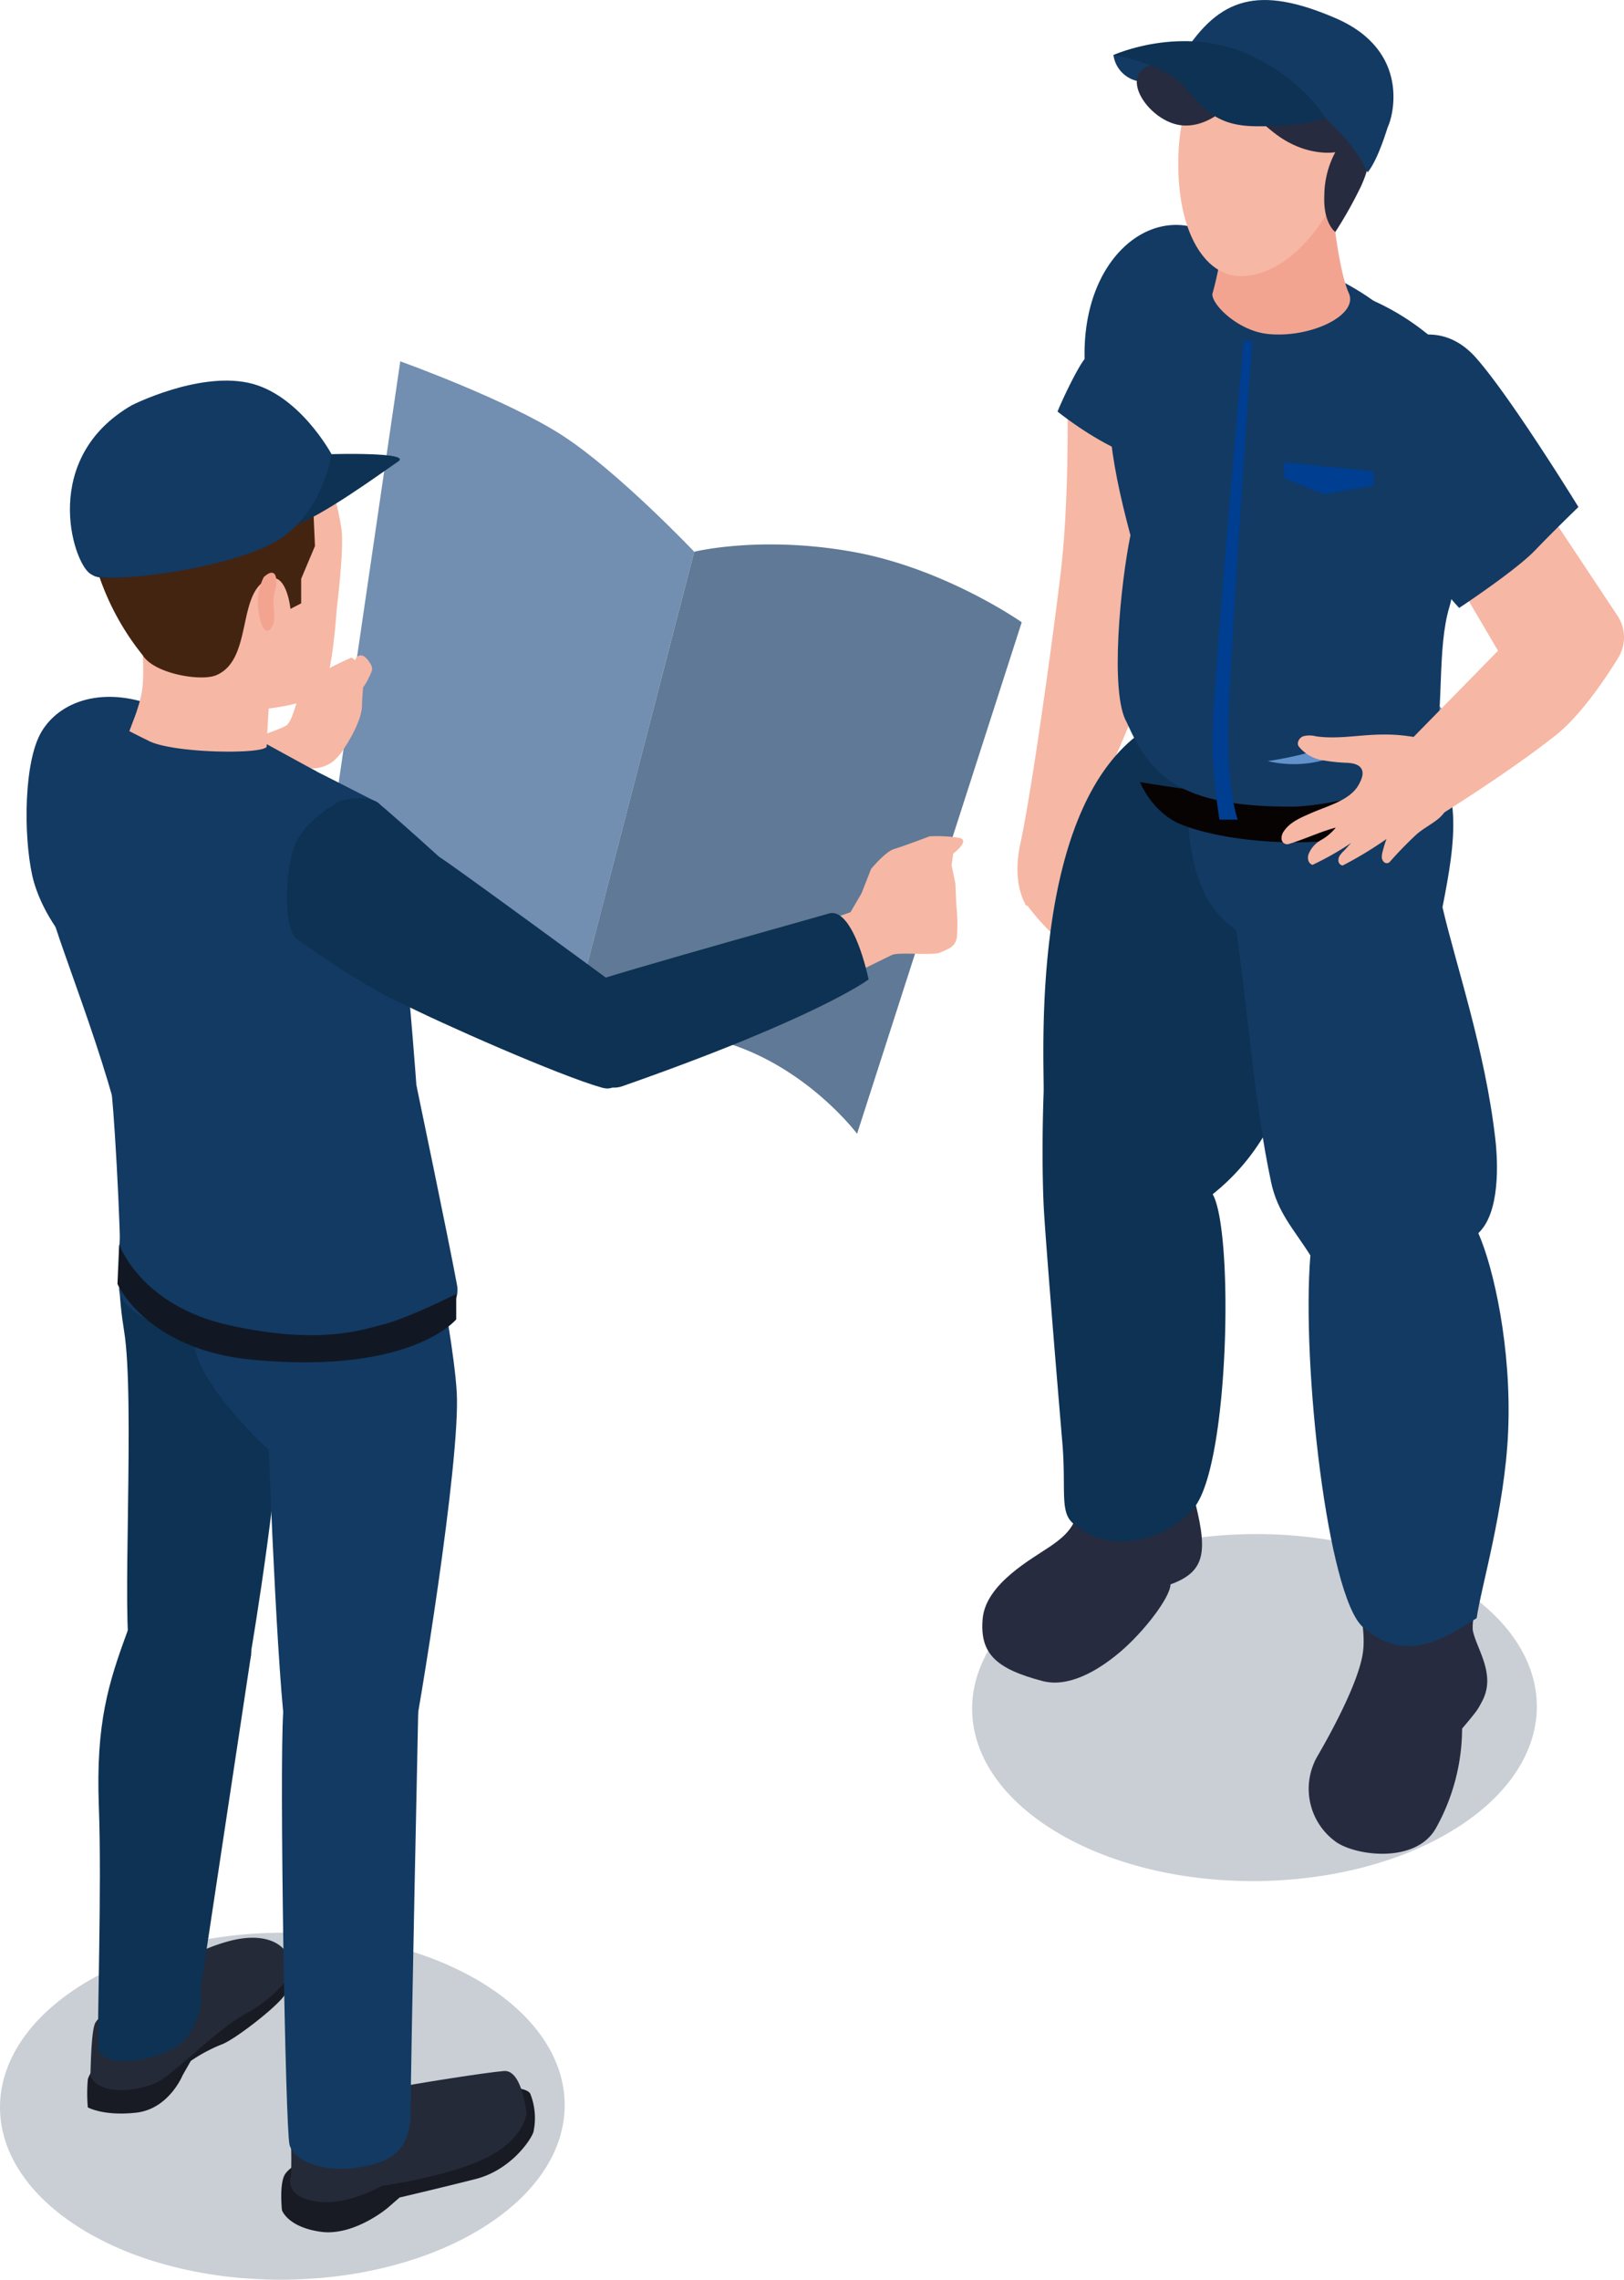
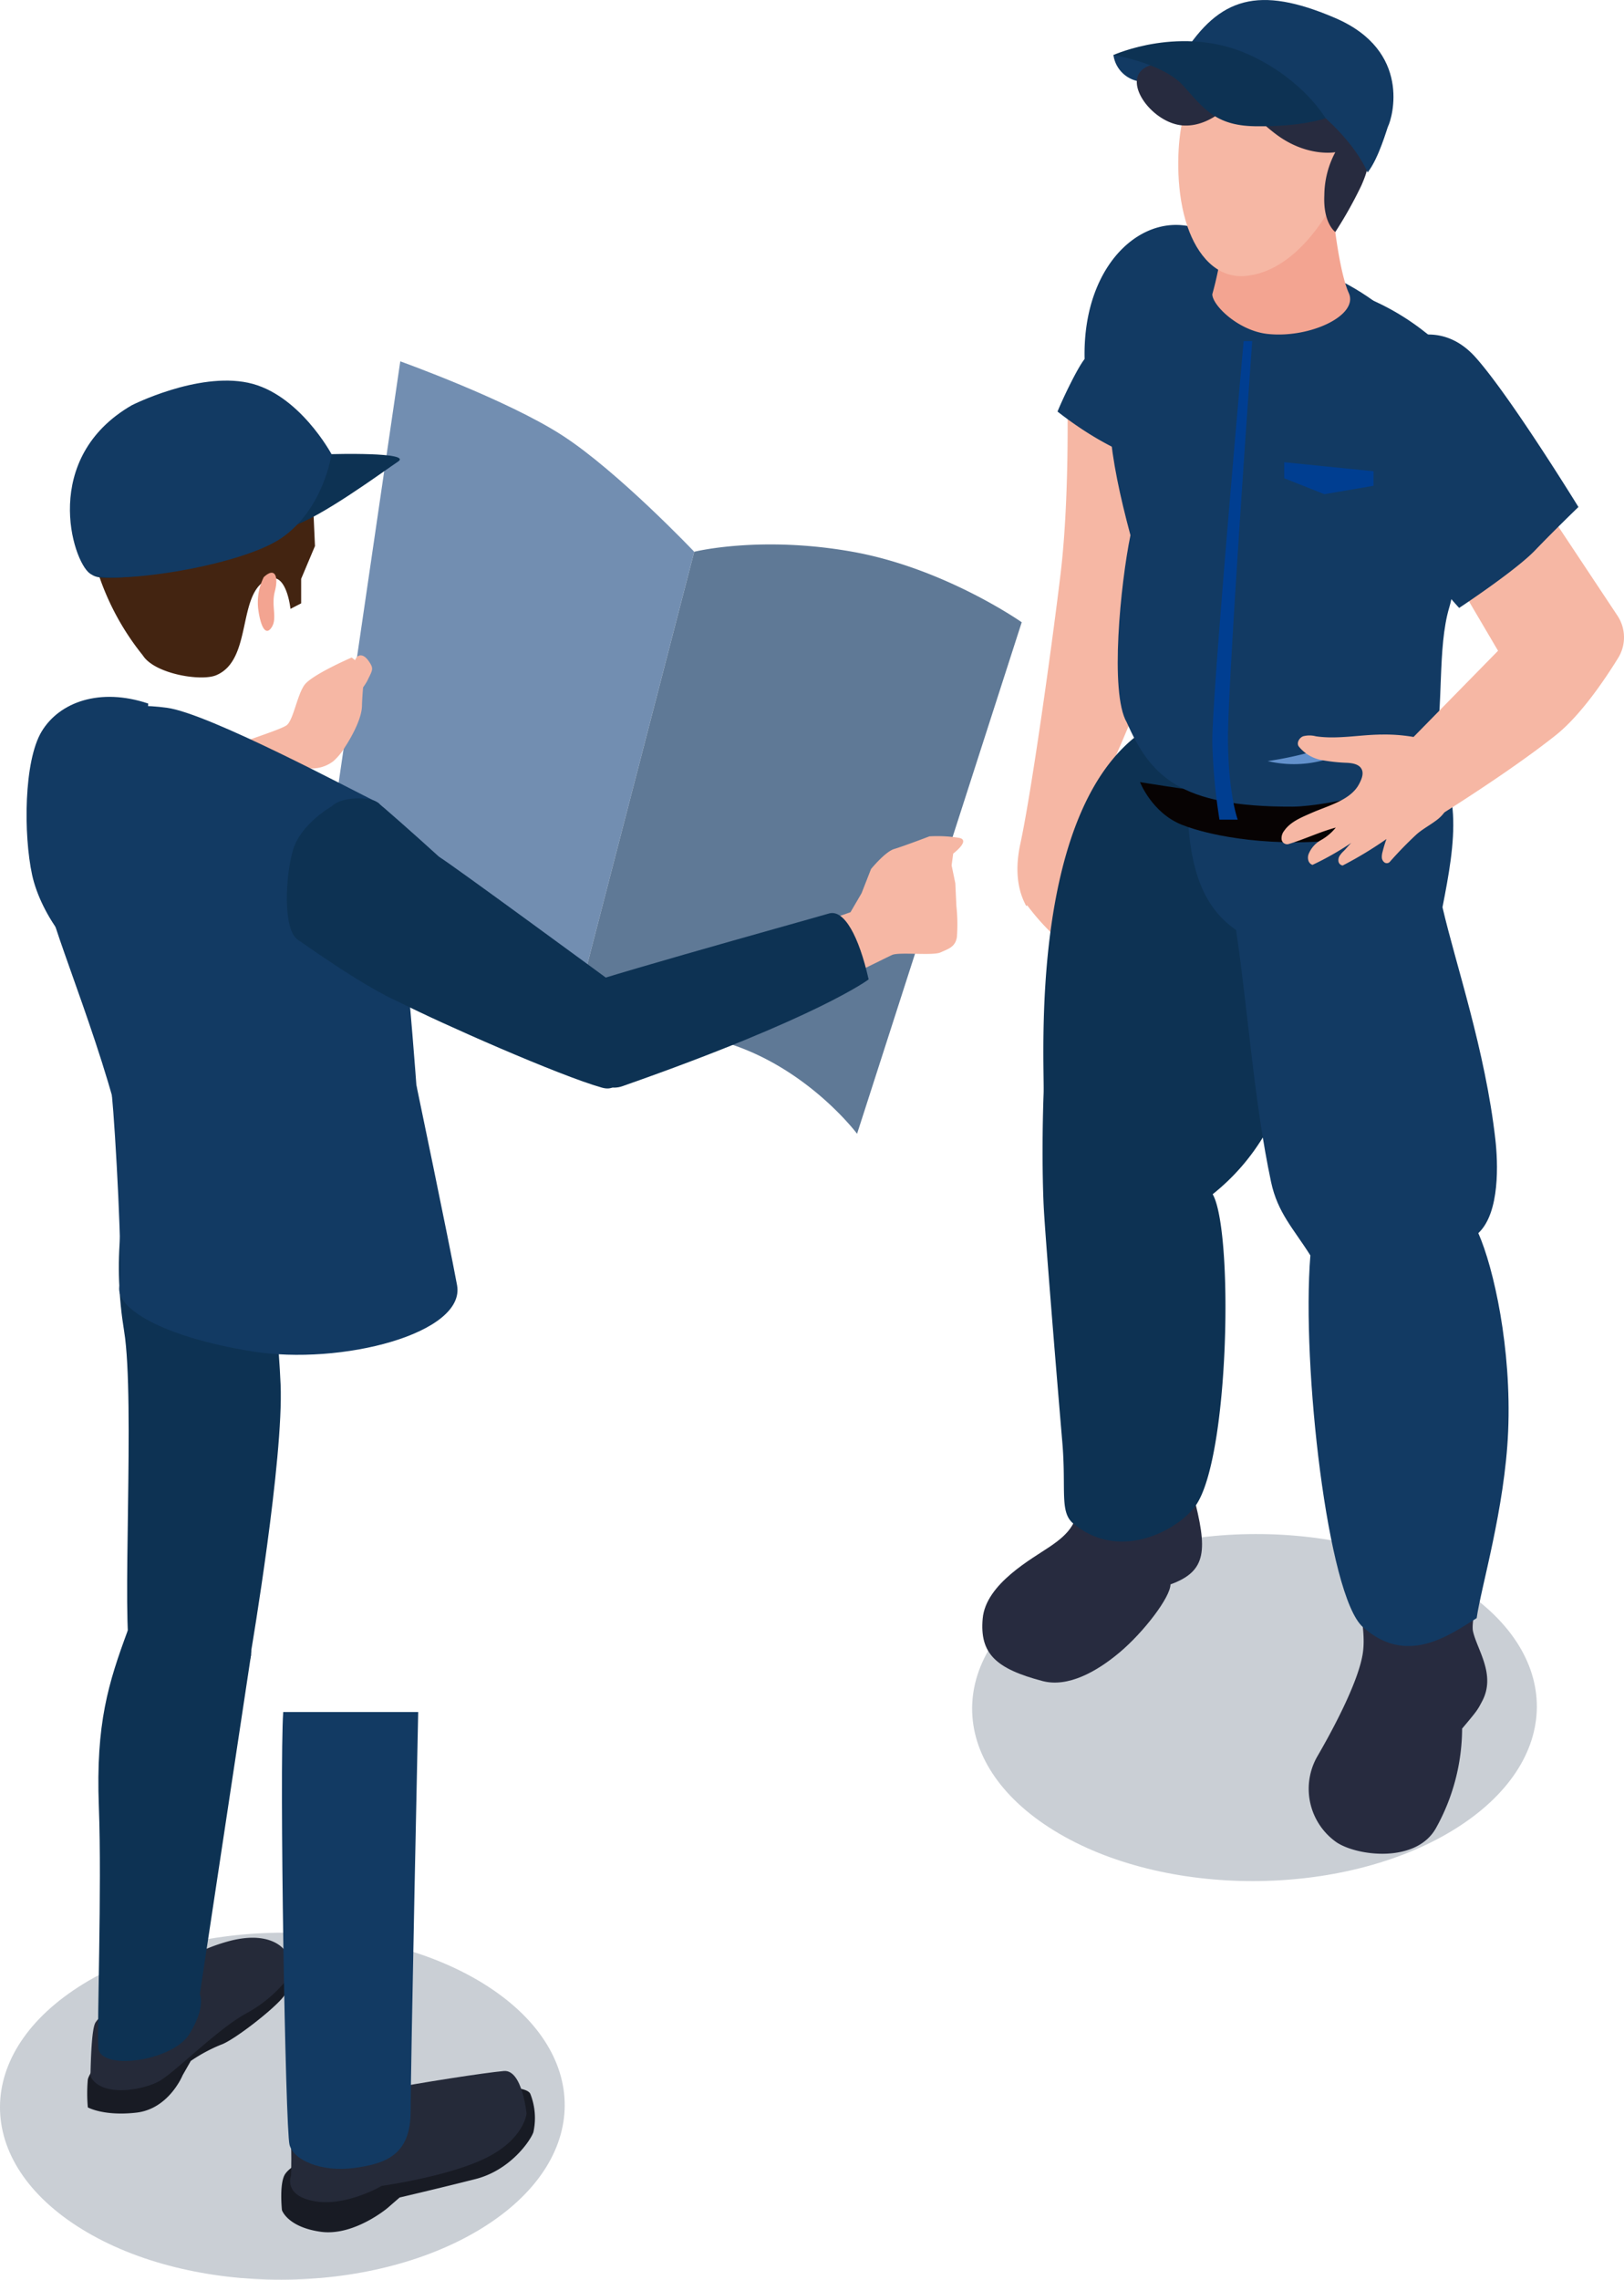
<svg xmlns="http://www.w3.org/2000/svg" width="305.712" height="428.924" viewBox="0 0 305.712 428.924">
  <defs>
    <clipPath id="clip-path">
      <rect id="長方形_15246" data-name="長方形 15246" width="106.308" height="65.295" fill="#cacfd5" />
    </clipPath>
    <clipPath id="clip-path-3">
      <rect id="長方形_18483" data-name="長方形 18483" width="300.712" height="420" fill="none" />
    </clipPath>
  </defs>
  <g id="グループ_17422" data-name="グループ 17422" transform="translate(-955.428 -3735.302)">
    <g id="グループ_7511" data-name="グループ 7511" transform="translate(955.428 4098.931)">
      <g id="グループ_6971" data-name="グループ 6971" clip-path="url(#clip-path)">
        <path id="パス_12976" data-name="パス 12976" d="M20.9,155.04c20.692,12.709,54.348,12.644,75.169-.144S117,121.437,96.3,108.724s-54.348-12.644-75.169.148S.208,142.331,20.9,155.04" transform="translate(-5.449 -99.235)" fill="#cacfd5" />
      </g>
    </g>
    <g id="グループ_7512" data-name="グループ 7512" transform="translate(1138.428 4023.931)">
      <g id="グループ_6971-2" data-name="グループ 6971" clip-path="url(#clip-path)">
        <path id="パス_12976-2" data-name="パス 12976" d="M20.9,155.04c20.692,12.709,54.348,12.644,75.169-.144S117,121.437,96.3,108.724s-54.348-12.644-75.169.148S.208,142.331,20.9,155.04" transform="translate(-5.449 -99.235)" fill="#cacfd5" />
      </g>
    </g>
    <g id="グループ_17417" data-name="グループ 17417" transform="translate(960.428 3735.302)">
      <g id="グループ_17416" data-name="グループ 17416" transform="translate(0 0)" clip-path="url(#clip-path-3)">
        <path id="パス_71202" data-name="パス 71202" d="M58.493,19.783s.418,18.634-1.288,32.823-5.525,41.338-7.569,50.747c-1.072,4.94-.429,8.5.726,10.959h0l0,0c.125.262.251.524.384.76a1.871,1.871,0,0,0,.19-.118,43.557,43.557,0,0,0,5.046,5.666,5.147,5.147,0,0,0,4.127,1.452c1.672-.156,4.727-2.018,4.727-2.018s-.129-1.8-1.5-2a9.636,9.636,0,0,0-3.576.6,6.866,6.866,0,0,0-.258-2.44,2.5,2.5,0,0,0,1.06-.414c.946-.688.281-2.257.281-2.257a1.3,1.3,0,0,0,1.813-.555,3.951,3.951,0,0,0,.289-.946c.194.182.315.3.315.3l-.167-1.5a8,8,0,0,0-.274-2.443l-.676-6.038a3.3,3.3,0,0,1-.2-3.237c3.082-6.38,14-29.57,16.039-42.041,2.383-14.546.954-36.847.954-36.847Z" transform="translate(137.441 55.389)" fill="#f6b7a4" />
        <path id="パス_71203" data-name="パス 71203" d="M84.841,75.546c-.559-4.617-6.072-5.521-12.368-6.312s-2.04,13.843-2.04,14.356,15.207-1.455,14.409-8.044" transform="translate(193.262 193.76)" fill="#211615" />
        <path id="パス_71204" data-name="パス 71204" d="M100.26,70.873s-4.837,5.5-15.165,4.985A63.572,63.572,0,0,1,66.7,72.116s2.9,15.667,4.2,21.9,3.541,13.36,2.816,18.49-5.274,13.854-8.626,19.607a12.284,12.284,0,0,0,3.663,16.077c3.944,2.629,15.078,3.978,18.756-2.736A38.72,38.72,0,0,0,92.394,126.8c2.85-3.4,2.85-3.4,3.792-5.191,2.607-4.97-.961-9.629-1.74-13.109s5.654-22.928,5.814-37.622" transform="translate(177.843 198.433)" fill="#272b3f" />
        <path id="パス_71205" data-name="パス 71205" d="M88.8,64.748s-4.21,8.721-15.823,8.69c-9.69-.023-8.838-6.847-8.838-6.847s.224,27.021,1.087,32.69-1.721,8.071-5.061,10.366-12.144,7-12.741,13.584S49.885,132.685,58.693,135c4.8,1.262,10.248-1.8,14.5-5.384,4.605-3.876,9.572-10.408,9.583-12.8,6.9-2.508,7.014-6.448,4.252-17.012,3.716-13.315,2.037-30.133,1.763-35.05" transform="translate(132.564 181.284)" fill="#272b3f" />
        <path id="パス_71206" data-name="パス 71206" d="M81.788,57.459C70.4,58.291,59.9,53.139,51.074,46.25c1.113-2.705,3.758-8.2,5.1-9.887-.452-18.9,12.365-29.038,22.8-23.893,10.415,5.134,9.69,13.52,8.1,24.091a150.249,150.249,0,0,1-5.289,20.9" transform="translate(142.999 31.183)" fill="#123a63" />
        <path id="パス_71207" data-name="パス 71207" d="M50.544,126.067c-.3-6.407-.255-14.751-.015-21.184.22-6.023-3.006-54.657,19.664-68.807.38-.471,21.7,2.5,28.845,3.116a2.354,2.354,0,0,1,2.01,1.965c4.07,23.669,3.769,49.991-8.808,71.243a40.9,40.9,0,0,1-9.883,11.426c3.918,6.836,3.18,49.318-3.15,58.506-3.063,4.438-14.177,10.89-23.111,3.435-2.6-2.17-1.288-6.437-2.044-15.264-1.357-15.94-3.294-39.883-3.507-44.435" transform="translate(140.926 100.863)" fill="#0d3253" />
        <path id="パス_71208" data-name="パス 71208" d="M66.664,74.076c-7.6-5.248-10.054-15.009-8.873-33.131,6.312-9.4,33.252-2.413,43.147-2.348,9.044,7.1,6.938,19.2,4.586,31.193,2.489,10.757,8.044,26.846,9.956,43.706.475,4.229.927,13.759-3.211,17.612,2.911,6.566,6.281,21.724,5.616,37.3-.623,14.523-5.16,29.525-5.924,35.133-5.4,3.393-13.25,8.987-21.446,1.661-6.593-5.886-11.548-49.113-9.861-69.9-3.173-5.035-6.167-8.021-7.4-13.828-3.2-15.025-4.332-32.257-6.589-47.392" transform="translate(161.018 100.903)" fill="#123a63" />
        <path id="パス_71209" data-name="パス 71209" d="M112.059,38.177l1.334,3.549s-5.837,7.421-19.182,9.207-25.573-.407-31.189-2.652-7.862-8.021-7.862-8.021,30.9,5.263,39.051,2.964,17.848-5.046,17.848-5.046" transform="translate(154.439 106.889)" fill="#070303" />
-         <path id="パス_71210" data-name="パス 71210" d="M79.613,40.635C78.508,34.608,70.4,34.2,70.4,34.2L67.226,45.373s13.983,3.971,12.387-4.738" transform="translate(188.222 95.749)" fill="#6391cc" />
        <path id="パス_71211" data-name="パス 71211" d="M56.995,101.9c-3.253-5.517-1.151-26.207.7-35.2-3.994-14.9-5.517-25.847-2.466-37.911,1.9-7.524,8.759-16.165,18-16.639,4.51-.228,19.759,6.106,22.632,7.691,11.836,3.355,18.885,9.006,26.853,17.787.992,1.091-3.009,36.057-4.989,42.608-2.31,7.641-1.018,19.337-2.781,26.473.874,6.946-20.424,11.027-26.709,11.054-21.545.091-26.8-5.913-31.242-15.861" transform="translate(150.108 34.005)" fill="#123a63" />
        <path id="パス_71212" data-name="パス 71212" d="M91.5,22.591s-.95,7.1-9.26,9.978C69.678,36.92,60.775,30.954,58.351,24.3s5.3-12.159,5.3-12.159S79.5,13.9,91.5,22.591" transform="translate(162.055 34.004)" fill="#123a63" />
        <path id="パス_71213" data-name="パス 71213" d="M61.2,14.295c2.652.536,7.125,1.379,9.769.866a22.522,22.522,0,0,0,10.377-5.027c.251,3.652,1.425,12.954,3.089,16.632,1.9,4.206-7.345,8.546-15.272,7.691-5.536-.6-10.438-5.415-10.419-7.482C60.411,21,60.6,17.084,61.2,14.295" transform="translate(164.471 28.374)" fill="#f3a491" />
        <path id="パス_71214" data-name="パス 71214" d="M57.5,18.981c.79-5.054,2.614-11.312,6.931-14.493,4.267-3.142,10.94-2.743,15.91-1.824,7.706,1.425,12.2,10.64,9.7,20.42-2.314,9.036-10.051,22.48-20.5,23.236-5.32.384-8.918-3.982-10.731-9.26C56.649,30.8,56.846,23.15,57.5,18.981" transform="translate(159.744 5.611)" fill="#f6b7a4" />
        <path id="パス_71215" data-name="パス 71215" d="M67.731,6.8c-.091,0-4.674,2.208-8.386,1.938a5.836,5.836,0,0,1-5.5-5.031s6.141-1.756,9.842-1.246S67.731,6.8,67.731,6.8" transform="translate(150.752 6.643)" fill="#123a63" />
        <path id="パス_71216" data-name="パス 71216" d="M98.352,22.39s.57.361-1.06,4.089a78.477,78.477,0,0,1-4.925,8.793S90.049,33.657,90.3,28.36a17.44,17.44,0,0,1,2.067-8.105s-5.388,1.011-11.259-3.45-6.635-7.778-6.635-7.778-4.545,6.536-10.7,6.2-12.4-9.291-6.239-11.312S77.73,3.832,77.73,3.832,98.751,15.342,98.352,22.39" transform="translate(154 8.381)" fill="#272b3f" />
        <path id="パス_71217" data-name="パス 71217" d="M92.179,32.445C87.494,21.9,70.147,9.828,57.243,10.607c.068-.114.114-.224.186-.338C64.284-.447,71.58-2.837,86.08,3.387S96.8,22.238,96.032,23.758c-.19.376-1.744,6.023-3.853,8.686" transform="translate(160.271 0.002)" fill="#123a63" />
        <path id="パス_71218" data-name="パス 71218" d="M93.779,16.54S89.622,9.293,79.5,4.639c-12.737-5.859-25.657.011-25.657.011s9.306,1.528,13.106,5.726,6.008,7.543,13.482,7.672c8.907.152,13.349-1.509,13.349-1.509" transform="translate(150.752 5.704)" fill="#0d3253" />
        <path id="パス_71219" data-name="パス 71219" d="M82.821,36.369s-6.03,3.72-11.464,5a21.444,21.444,0,0,1-9.872,0,65.759,65.759,0,0,0,9.872-2.215c6.562-1.87,11.464-2.781,11.464-2.781" transform="translate(172.148 101.827)" fill="#6391cc" />
        <path id="パス_71220" data-name="パス 71220" d="M68.446,31.7l19.6,33.294L67.488,85.955l8.261,10.818s13.995-8.61,23.171-15.9c4.571-3.633,9.07-10.218,11.726-14.512a7.377,7.377,0,0,0-.122-7.972L85.374,20.518Z" transform="translate(188.956 57.447)" fill="#f6b7a4" />
        <path id="パス_71221" data-name="パス 71221" d="M71.413,20.1c-7.831,7.4-8.8,23.764,3.595,32.831a85.982,85.982,0,0,0,11.02,15.074s10.609-7,14.28-10.826,8.177-8.162,8.177-8.162-12.8-20.8-19.345-28.138-14.61-3.724-17.726-.779" transform="translate(183.651 46.376)" fill="#123a63" />
        <path id="パス_71222" data-name="パス 71222" d="M64.641,16.888S58.55,84.81,58.747,92.569a109.9,109.9,0,0,0,1.345,14.367h3.439s-1.782-4.712-1.839-15.161,4.564-74.887,4.564-74.887Z" transform="translate(164.47 47.284)" fill="#003e91" />
        <path id="パス_71223" data-name="パス 71223" d="M92.938,38.4c-.76-.239-1.509-.483-2.269-.722a31.627,31.627,0,0,0-9.712-1.3c-4.115.027-8.249.931-12.319.323a4.7,4.7,0,0,0-2.4,0c-.752.3-1.288,1.292-.8,1.934A7.181,7.181,0,0,0,69.6,41.151a32.116,32.116,0,0,0,4.985.543c1,.068,2.166.262,2.649,1.148s0,1.991-.483,2.892c-1.611,3-5.776,4.005-8.9,5.377-1.923.847-4.02,1.668-5.2,3.408a2.23,2.23,0,0,0-.46,1.6A1.067,1.067,0,0,0,63.421,57c3.044-.9,5.909-2.3,8.971-3.123a9.63,9.63,0,0,1-2.8,2.363,5.255,5.255,0,0,0-2.348,2.709,1.975,1.975,0,0,0-.008,1.14,1.228,1.228,0,0,0,.768.809,54.782,54.782,0,0,0,7.3-4.142c-.494.49-.935,1.056-1.429,1.547a4.556,4.556,0,0,0-.749.874,1.517,1.517,0,0,0-.22,1.1.932.932,0,0,0,.783.737,71.416,71.416,0,0,0,8.242-4.982,22.927,22.927,0,0,0-.73,2.4A3.389,3.389,0,0,0,81.06,59.5a1.256,1.256,0,0,0,.479.927.783.783,0,0,0,.988-.061,72.5,72.5,0,0,1,5.054-5.2c1.117-.988,2.458-1.691,3.652-2.584A7.117,7.117,0,0,0,93.9,48.956c-1.752-2.7-4.187-7.109-.958-10.56" transform="translate(174.065 101.829)" fill="#f6b7a4" />
        <path id="パス_71224" data-name="パス 71224" d="M62.3,22.888l16.814,1.695v2.74L69.859,28.9,62.3,25.9Z" transform="translate(174.443 64.081)" fill="#003e91" />
        <path id="パス_71225" data-name="パス 71225" d="M62.771,141.372,14.353,125.929,30.164,17.892S50.231,25.07,60.7,31.849,85.5,53.717,85.5,53.717Z" transform="translate(40.186 50.095)" fill="#728eb1" />
        <path id="パス_71226" data-name="パス 71226" d="M80.479,137.839s-9.644-12.9-25.486-17.373a113.629,113.629,0,0,0-27.9-4.476L49.826,28.335s12.4-3.1,29.791,0S111.474,41.6,111.474,41.6Z" transform="translate(75.862 75.476)" fill="#5f7996" />
        <path id="パス_71227" data-name="パス 71227" d="M22.905,35.766c-9.074-3.047-16.731-.3-20.078,5.278S-.593,60.415,1.045,68s8.55,16.879,13.235,16.731,8.626-48.969,8.626-48.969" transform="translate(0 96.606)" fill="#123a63" />
        <path id="パス_71228" data-name="パス 71228" d="M38.179,32.556s-7.584,3.272-8.922,5.206-2.01,6.247-3.2,7.436-13.98,4.537-16.51,7.288S8.061,63.342,13.119,61.26s15.393-8.029,16.731-7.881a6.652,6.652,0,0,0,4.909-1.341,11.694,11.694,0,0,0,2.231-2.751s3.047-4.533,3.123-7.584.593-7.14.593-7.14Z" transform="translate(23.025 91.152)" fill="#f6b7a4" />
        <path id="パス_71229" data-name="パス 71229" d="M22.678,35.23a6.276,6.276,0,0,1-2.6,2.455,30.7,30.7,0,0,0-4.909,3.123s-3.344,4.427,0,6.562,5.654-1.429,5.654-1.429L22.234,41.4A14.093,14.093,0,0,0,25.8,37.313c1.041-2.158,1.338-2.306.3-3.792s-1.938-1.129-2.3-.669a16.062,16.062,0,0,0-1.117,2.379" transform="translate(38.301 90.856)" fill="#f6b7a4" />
        <path id="パス_71230" data-name="パス 71230" d="M7.3,114.929c-.7.2-3.868,4.263-4.165,5.65a29.9,29.9,0,0,0,0,5.255s2.975,1.687,9.123.992,8.724-7.037,8.724-7.037l1.535-2.694a30.161,30.161,0,0,1,5.7-3.059c2.379-.794,10.3-6.939,11.89-9.222s2.09-2.379,1.794-4.461-.775-3.868-2.223-3.667S7.3,114.929,7.3,114.929" transform="translate(8.398 270.663)" fill="#181b24" />
        <path id="パス_71231" data-name="パス 71231" d="M18.341,116.491c-.4.1-3.769,1.486-4.959,3.173s-.635,6.844-.635,6.844,1.034,3.173,7.277,4.062,12.593-4.461,12.593-4.461l2.284-1.984s7.634-1.782,14.276-3.469,10.412-7.337,10.906-8.823a12.347,12.347,0,0,0-.593-7.239c-.992-1.885-10.016-1.091-10.016-1.091Z" transform="translate(35.328 289.328)" fill="#181b24" />
        <path id="パス_71232" data-name="パス 71232" d="M19,101.3a33.568,33.568,0,0,1,10.735-4.837c6.148-1.49,9.222.574,10.21,2.158a9.382,9.382,0,0,1,.992,4.165,25.369,25.369,0,0,1-8.325,7.337c-5.259,2.778-13.486,11.107-16.461,12.79s-10.906,3.173-12.988-.889c.1-4.761.323-8.831.893-10.016s7.831-8.029,7.831-8.029Z" transform="translate(8.861 268.63)" fill="#252a39" />
        <path id="パス_71233" data-name="パス 71233" d="M30.307,106.15c7.239-1.417,19.531-3.3,23-3.6s4.263,8,4.263,8-.4,4.693-7.436,8.261-19.831,5.354-19.831,5.354-6.741,3.967-12.691,2.876-4.362-4.86-4.362-4.86.171-5.886-.194-7.3,17.247-8.736,17.247-8.736" transform="translate(36.548 287.106)" fill="#252a39" />
        <path id="パス_71234" data-name="パス 71234" d="M8.991,56.138c-4.313,12.642-5.5,24.391-3.42,37.181s-.555,55.626,1.212,60.832,12.916,9.07,17.973,6.247,4.757-7.14,4.757-7.14,6.1-35.992,5.506-49.972S31,61.937,31,61.937Z" transform="translate(12.801 157.177)" fill="#0d3253" />
-         <path id="パス_71235" data-name="パス 71235" d="M10.043,68.881C8,78.252,7.25,89.556,9.185,97.437s13.831,18.741,13.831,18.741,1.934,51.609,3.716,55.922,22.012,5.2,23.2,0,9.222-53.84,8.477-66.782-8.626-49.375-8.626-49.375Z" transform="translate(22.571 156.631)" fill="#123a63" />
        <path id="パス_71236" data-name="パス 71236" d="M9.138,80.728C5.474,90.657,3.1,98.192,3.689,113.859S3.309,154.9,3.6,159.271s13.911,2.576,17.114-2.58,1.984-7.535,1.984-7.535l9.648-63.868Z" transform="translate(9.919 226.025)" fill="#0d3253" />
        <path id="パス_71237" data-name="パス 71237" d="M12.891,84.77c-.737,10.708.4,78.455,1.189,81.431s6.148,5.153,12.1,4.362,10.7-2.383,10.7-10.708S38.3,84.77,38.3,84.77Z" transform="translate(35.424 237.342)" fill="#123a63" />
        <path id="パス_71238" data-name="パス 71238" d="M47.151,135.235c-10.708.3-21.921-2.561-30.741-10.5C16.364,111.885,4.764,83.773,2.085,74.555S1.933,45.559,6.1,40.5s9.667-6.243,17.551-5.2S58.752,50.9,63.361,53.135s8.265,71.163,9.013,74.944-6.543,6.422-25.223,7.155" transform="translate(2.749 97.863)" fill="#123a63" />
-         <path id="パス_71239" data-name="パス 71239" d="M7.116,51.069c.445.445,1.562,10.187.817,14.648S4.59,74.346,4.958,75.908s5.058,3.492,12.79,4.237,14.033.4,13.71-.657.346-10.571.346-10.571,7.972-.851,9.982-3.241,2.827-15.557,2.827-15.557,1.41-11.229.889-14.945S43.124,24.166,42.01,23.125,15.3,27.719,15.3,27.719Z" transform="translate(13.783 64.386)" fill="#f6b7a4" />
        <path id="パス_71240" data-name="パス 71240" d="M46,46.678l-2.6,6.171v4.613L41.387,58.5s-.7-6.885-4.016-5.654C31.162,55.156,34.441,68.105,27.362,71c-2.869,1.17-11.563-.27-13.767-3.747A48.809,48.809,0,0,1,3.161,42.817C1.227,28.021,14,25.479,14,25.479s1.3-7.212,16.841-5.054S43.584,34.488,41.406,37.137c-1.786,2.166,4.218,1.14,4.218,1.14Z" transform="translate(8.292 56.058)" fill="#432411" />
        <path id="パス_71241" data-name="パス 71241" d="M12.579,29.184a10.686,10.686,0,0,0-1.041,6.023c.445,3.348,1.414,5.134,2.527,3.42s-.122-4.028.6-6.764.076-4.685-2.082-2.679" transform="translate(32.073 79.4)" fill="#f3a491" />
        <path id="パス_71242" data-name="パス 71242" d="M18.5,69.8c7.569,3.864,30.072,13.8,38.033,16.028s1.262-20.31,1.262-20.31S27.6,43.356,25.947,42.455,18.5,69.8,18.5,69.8" transform="translate(51.786 118.81)" fill="#0d3253" />
        <path id="パス_71243" data-name="パス 71243" d="M28.79,75.205c.893-2.337,1.786-3.427,5.453-5.012S74.6,55.716,74.6,55.716l2.082-3.568,1.786-4.56s2.675-3.275,4.362-3.769S89.47,41.44,89.47,41.44a25.728,25.728,0,0,1,5.654.3c2.082.494-1.189,2.945-1.189,2.945l-.3,2.212.7,3.37.2,4.263a32.469,32.469,0,0,1,.1,5.852c-.3,1.885-1.585,2.215-3.074,2.892s-7.733-.118-9.12.479S53.843,78.154,35.1,84.971c-7.239-.809-6.312-9.766-6.312-9.766" transform="translate(80.501 115.915)" fill="#f6b7a4" />
        <path id="パス_71244" data-name="パス 71244" d="M21.377,41.005c1.733-1.8,7.079-1.862,8.629-.676s22.959,20.1,23.266,21.765S44.259,79.323,38.735,79.247s-20.9-11.175-23.768-13.1-2.36-12.1-.885-16.978,7.3-8.166,7.3-8.166" transform="translate(36.103 110.673)" fill="#0d3253" />
        <path id="パス_71245" data-name="パス 71245" d="M4.229,55.625c.631,6.388,2.082,31.926,1.4,35.992s8.177,9.443,24.988,12.156S70.886,100.38,69.195,91.3s-7.638-37.55-7.638-37.55Z" transform="translate(11.841 150.486)" fill="#123a63" />
        <path id="パス_71246" data-name="パス 71246" d="M85.134,57.7C83.3,49.568,80.521,44.458,77.659,45.3,72.043,46.946,27.718,59.178,26.4,60.5S30.986,80.526,38.8,77.786C75.778,64.821,85.134,57.7,85.134,57.7" transform="translate(73.384 126.573)" fill="#0d3253" />
-         <path id="パス_71247" data-name="パス 71247" d="M33.9,41.993c-1.186,1.459-18.015,1.151-22.286-1.186-3-1.474-3.579-1.8-3.579-1.8l1.433-3.815s-3.04,2.12-3.956,3.842a20.166,20.166,0,0,0-1.474,4.21s2.033,5.593,14.645,8.086,21.252-3,21.252-3l3.313-1.752-9.329-5.1Z" transform="translate(11.295 98.54)" fill="#123a63" />
        <path id="パス_71248" data-name="パス 71248" d="M49.146,22.519s15.275-.429,12.536,1.395S46.958,34.6,41.547,36.13s-17.909,7.74-17.909,7.74-15.2,2.728-18.79,1.7S1.576,37.616,16.411,33.543,49.146,22.519,49.146,22.519" transform="translate(8.258 62.928)" fill="#0d3253" />
        <path id="パス_71249" data-name="パス 71249" d="M13.8,23.479S26.129,17.224,35.7,19.249,51.39,32.678,51.39,32.678s-1.41,10.2-9.317,15.72S9.2,57.514,5.891,55.124-3.369,33.392,13.8,23.479" transform="translate(6.014 52.765)" fill="#123a63" />
-         <path id="パス_71250" data-name="パス 71250" d="M4.824,61.614S8.8,73.139,25.518,76.829s24.714.98,29-.144c5.061-1.33,13.752-5.734,13.752-5.734v4.769s-8.405,10.45-38.428,7.6C9.9,81.43,4.5,69.062,4.5,69.062Z" transform="translate(12.613 172.509)" fill="#111824" />
      </g>
    </g>
  </g>
</svg>